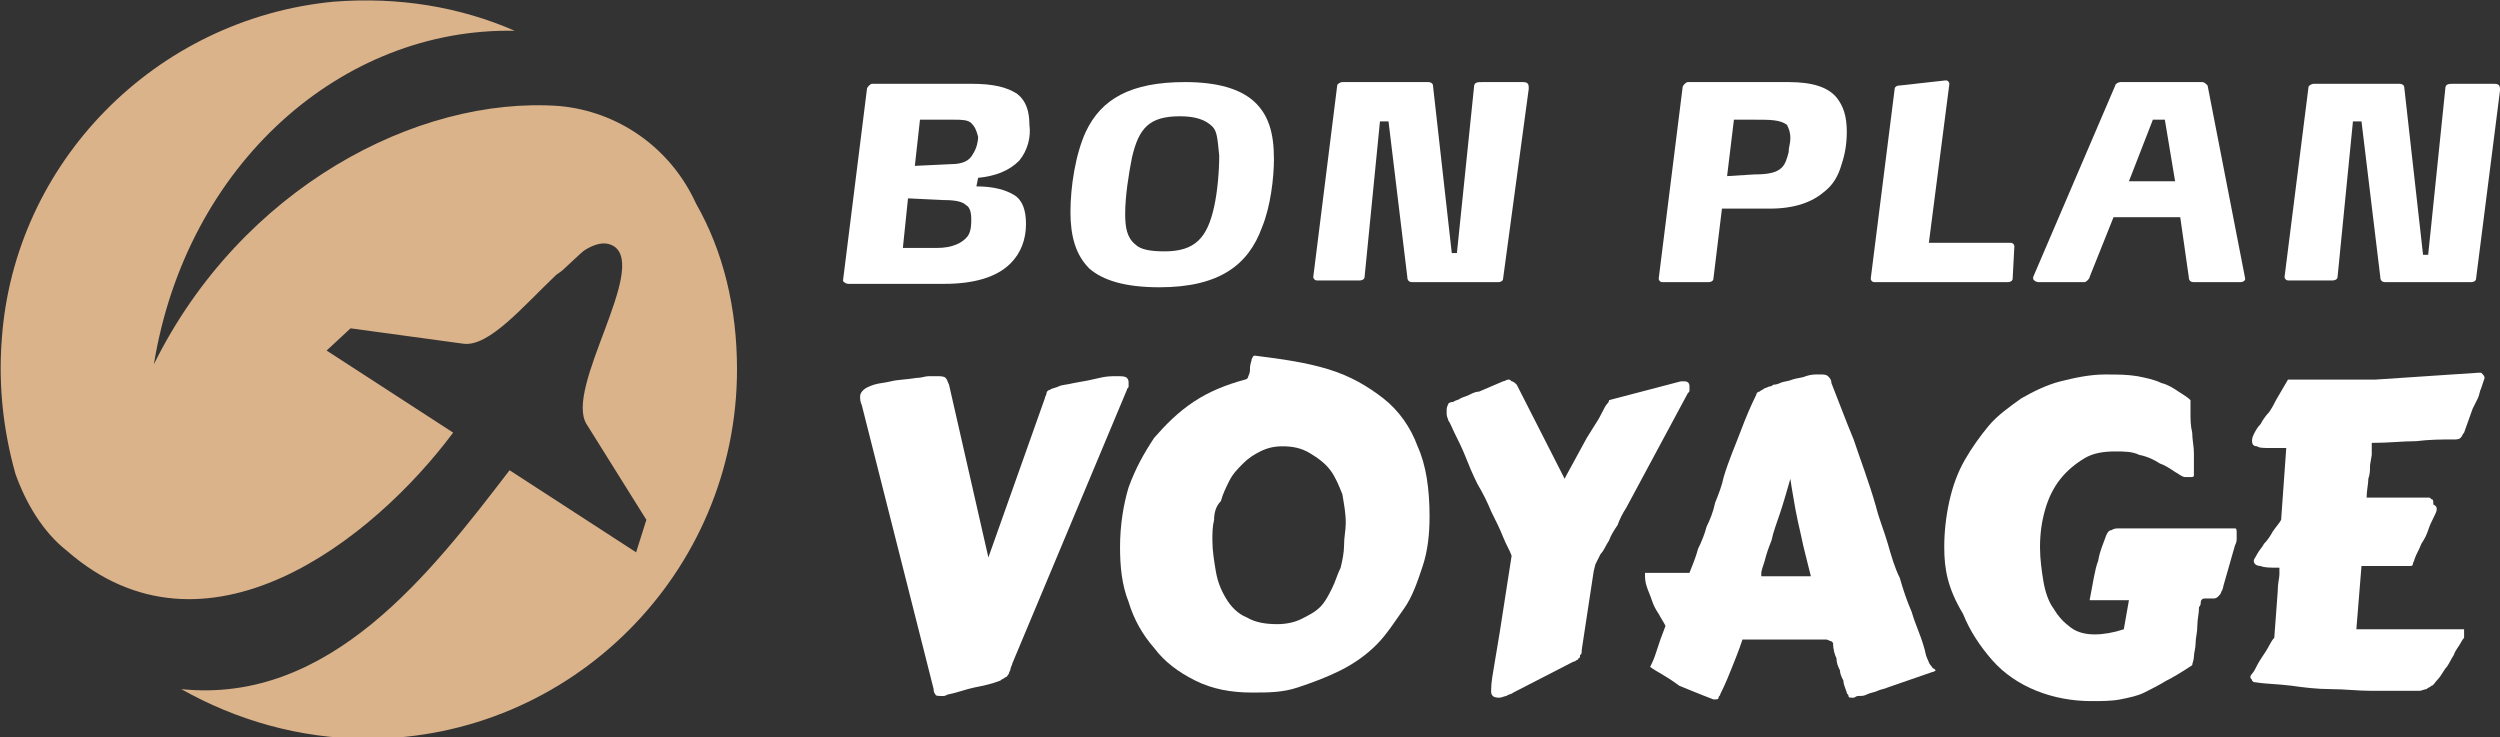
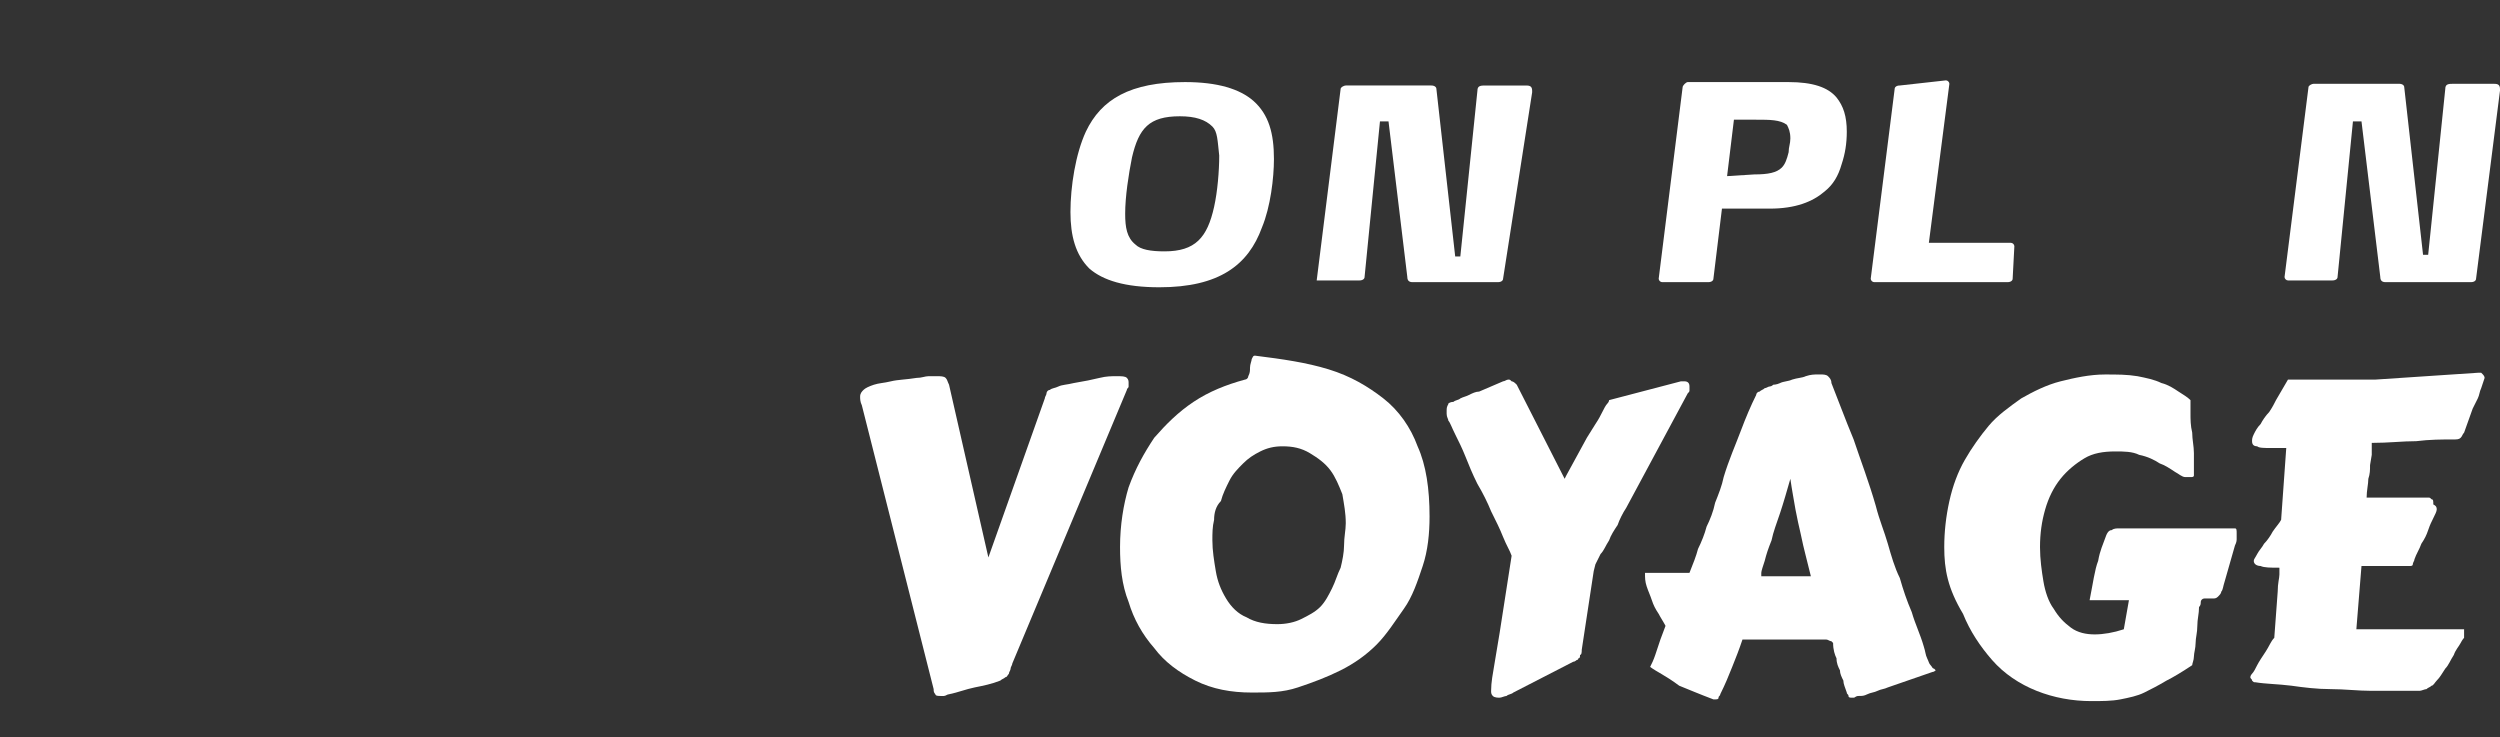
<svg xmlns="http://www.w3.org/2000/svg" version="1.1" id="Layer_1" x="0px" y="0px" width="146.2px" height="43.1px" viewBox="0 0 146.2 43.1" style="enable-background:new 0 0 146.2 43.1;" xml:space="preserve">
  <rect x="0" y="0" width="146.2" height="43.1" fill="#333333" stroke="none" />
  <style type="text/css">
	.st0{fill:#FFFFFF;}
	.st1{fill:#DBB38B;}
</style>
  <g>
-     <path class="st0" d="M59.6,9.4c-0.6,0.6-1.4,0.9-2.4,1l-0.1,0.5c1,0,1.7,0.2,2.2,0.5c0.5,0.3,0.7,0.9,0.7,1.7   c0,0.9-0.3,1.7-0.9,2.3c-0.8,0.8-2.1,1.2-3.9,1.2h-5.6c-0.1,0-0.3-0.1-0.3-0.2v0l1.4-11.2c0-0.1,0.2-0.3,0.3-0.3h5.8   c1.3,0,2.1,0.2,2.7,0.6c0.5,0.4,0.7,1,0.7,1.8C60.3,8,60.1,8.8,59.6,9.4z M56.5,12c-0.2-0.2-0.6-0.3-1.3-0.3l-2.1-0.1l-0.3,2.9h2   c0.9,0,1.5-0.3,1.8-0.7c0.2-0.3,0.2-0.7,0.2-1C56.8,12.4,56.7,12.1,56.5,12z M56.8,7.2C56.6,7,56.2,7,55.8,7h-2l-0.3,2.7l2.1-0.1   c0.7,0,1.1-0.2,1.3-0.6c0.2-0.3,0.3-0.7,0.3-1C57.1,7.6,57,7.4,56.8,7.2z" />
    <path class="st0" d="M73.8,13.3c-0.8,2.2-2.5,3.5-6,3.5c-2,0-3.3-0.4-4.1-1.1c-0.8-0.8-1.1-1.9-1.1-3.3c0-1.5,0.3-3.4,0.9-4.7   c0.9-1.9,2.6-2.9,5.8-2.9c1.9,0,3.2,0.4,4,1.1c0.9,0.8,1.2,1.9,1.2,3.4C74.5,10.4,74.3,12.1,73.8,13.3z M70.9,7.4   C70.5,7,69.9,6.8,69,6.8c-1.8,0-2.4,0.7-2.8,2.4c-0.2,1-0.4,2.3-0.4,3.3c0,0.8,0.1,1.4,0.6,1.8c0.3,0.3,0.9,0.4,1.7,0.4   c1.8,0,2.5-0.8,2.9-2.6c0.2-0.9,0.3-2.1,0.3-3C71.2,8.2,71.2,7.7,70.9,7.4z" />
-     <path class="st0" d="M87.9,16.3c0,0.1-0.1,0.2-0.3,0.2h-5c-0.2,0-0.3-0.1-0.3-0.3l-1.1-9.1h-0.5l-0.9,9.1c0,0.1-0.1,0.2-0.3,0.2H77   c-0.1,0-0.2-0.1-0.2-0.2v0l1.4-11.2c0-0.1,0.2-0.2,0.3-0.2h5c0.2,0,0.3,0.1,0.3,0.2l1.1,9.8h0.3l1-9.7c0-0.3,0.2-0.3,0.5-0.3h2.3   c0.2,0,0.4,0,0.4,0.3v0.1L87.9,16.3z" />
+     <path class="st0" d="M87.9,16.3c0,0.1-0.1,0.2-0.3,0.2h-5c-0.2,0-0.3-0.1-0.3-0.3l-1.1-9.1h-0.5l-0.9,9.1c0,0.1-0.1,0.2-0.3,0.2H77   v0l1.4-11.2c0-0.1,0.2-0.2,0.3-0.2h5c0.2,0,0.3,0.1,0.3,0.2l1.1,9.8h0.3l1-9.7c0-0.3,0.2-0.3,0.5-0.3h2.3   c0.2,0,0.4,0,0.4,0.3v0.1L87.9,16.3z" />
    <path class="st0" d="M107.7,9.6c-0.2,0.7-0.5,1.2-1,1.6c-0.7,0.6-1.7,1-3.2,1h0l-2.8,0l-0.5,4.1c0,0.1-0.1,0.2-0.3,0.2h-2.7   c-0.1,0-0.2-0.1-0.2-0.2v0l1.4-11.2c0-0.1,0.2-0.3,0.3-0.3h5.9c1.4,0,2.3,0.3,2.8,0.9c0.4,0.5,0.6,1.1,0.6,2   C108,8.4,107.9,9,107.7,9.6z M104.5,7.3C104.1,7,103.5,7,102.7,7h-1.3l-0.4,3.3l1.6-0.1c0.8,0,1.3-0.1,1.6-0.4   c0.2-0.2,0.3-0.5,0.4-0.9c0-0.3,0.1-0.5,0.1-0.8C104.7,7.7,104.6,7.5,104.5,7.3z" />
    <path class="st0" d="M117.7,16.3c0,0.1-0.1,0.2-0.3,0.2h-7.8c-0.1,0-0.2-0.1-0.2-0.2v0l1.4-11.1c0-0.1,0.1-0.2,0.3-0.2l2.7-0.3h0   c0.1,0,0.2,0.1,0.2,0.2v0l-1.2,9.3h4.8c0.1,0,0.2,0.1,0.2,0.2v0L117.7,16.3z" />
-     <path class="st0" d="M131.3,16.3c0,0.1-0.1,0.2-0.3,0.2h-2.7c-0.2,0-0.3-0.1-0.3-0.3l-0.5-3.5h-3.9l-1.4,3.5c0,0.1-0.2,0.3-0.3,0.3   h-2.7c-0.1,0-0.3-0.1-0.3-0.2v-0.1l4.8-11.2c0-0.1,0.2-0.2,0.3-0.2h4.8c0.1,0,0.2,0.1,0.3,0.2L131.3,16.3   C131.3,16.3,131.3,16.3,131.3,16.3z M126.6,7h-0.7l-1.4,3.6h2.7L126.6,7z" />
    <path class="st0" d="M144.8,16.3c0,0.1-0.1,0.2-0.3,0.2h-5c-0.2,0-0.3-0.1-0.3-0.3l-1.1-9.1h-0.5l-0.9,9.1c0,0.1-0.1,0.2-0.3,0.2   h-2.6c-0.1,0-0.2-0.1-0.2-0.2v0L135,5.1c0-0.1,0.2-0.2,0.3-0.2h5c0.2,0,0.3,0.1,0.3,0.2l1.1,9.8h0.3l1-9.7c0-0.3,0.2-0.3,0.5-0.3   h2.3c0.2,0,0.4,0,0.4,0.3v0.1L144.8,16.3z" />
    <path class="st0" d="M59.2,38.8c0,0.1-0.1,0.2-0.1,0.3c0,0.1-0.1,0.2-0.1,0.3c-0.1,0.1-0.1,0.2-0.2,0.2c-0.1,0.1-0.2,0.1-0.3,0.2   c-0.5,0.2-1,0.3-1.5,0.4c-0.5,0.1-1,0.3-1.5,0.4c-0.1,0-0.2,0.1-0.3,0.1c-0.1,0-0.1,0-0.2,0c-0.1,0-0.3,0-0.3-0.1   c-0.1-0.1-0.1-0.2-0.1-0.3l-4.2-16.6c-0.1-0.2-0.1-0.4-0.1-0.5c0-0.2,0.1-0.3,0.2-0.4c0.1-0.1,0.3-0.2,0.6-0.3   c0.3-0.1,0.6-0.1,1-0.2c0.4-0.1,0.9-0.1,1.5-0.2c0.3,0,0.5-0.1,0.7-0.1c0.2,0,0.4,0,0.5,0c0.2,0,0.4,0,0.5,0.1   c0.1,0.1,0.1,0.2,0.2,0.4l2.3,10.1l3.3-9.3c0-0.1,0.1-0.2,0.1-0.3c0-0.1,0.1-0.2,0.2-0.2c0.1-0.1,0.3-0.1,0.5-0.2   c0.2-0.1,0.5-0.1,0.9-0.2c0.6-0.1,1.1-0.2,1.5-0.3c0.4-0.1,0.7-0.1,1-0.1c0.3,0,0.5,0,0.6,0.1c0.1,0.1,0.1,0.2,0.1,0.3   c0,0.1,0,0.1,0,0.2c0,0.1-0.1,0.1-0.1,0.2L59.2,38.8z" />
    <path class="st0" d="M73.2,40.5c-1.2,0-2.3-0.2-3.3-0.7c-1-0.5-1.8-1.1-2.4-1.9c-0.7-0.8-1.2-1.7-1.5-2.7c-0.4-1-0.5-2.1-0.5-3.2   c0-1.3,0.2-2.5,0.5-3.5c0.4-1.1,0.9-2,1.5-2.9c0.7-0.8,1.4-1.5,2.3-2.1c0.9-0.6,1.9-1,3-1.3c0.1,0,0.2-0.1,0.2-0.2   c0.1-0.2,0.1-0.3,0.1-0.5c0-0.2,0.1-0.4,0.1-0.5c0.1-0.2,0.1-0.2,0.2-0.2c1.6,0.2,3,0.4,4.3,0.8c1.3,0.4,2.3,1,3.2,1.7   c0.9,0.7,1.6,1.7,2,2.8c0.5,1.1,0.7,2.5,0.7,4.1c0,1-0.1,2-0.4,2.9c-0.3,0.9-0.6,1.8-1.1,2.5s-1,1.5-1.6,2.1   c-0.6,0.6-1.3,1.1-2.1,1.5c-0.8,0.4-1.6,0.7-2.5,1S74.2,40.5,73.2,40.5z M70.9,31.6c0,0.6,0.1,1.2,0.2,1.8c0.1,0.6,0.3,1.1,0.6,1.6   c0.3,0.5,0.7,0.9,1.2,1.1c0.5,0.3,1.1,0.4,1.8,0.4c0.5,0,1-0.1,1.4-0.3s0.8-0.4,1.1-0.7c0.3-0.3,0.5-0.7,0.7-1.1   c0.2-0.4,0.3-0.8,0.5-1.2c0.1-0.4,0.2-0.9,0.2-1.3c0-0.5,0.1-0.9,0.1-1.3c0-0.6-0.1-1.1-0.2-1.7c-0.2-0.5-0.4-1-0.7-1.4   c-0.3-0.4-0.7-0.7-1.2-1c-0.5-0.3-1-0.4-1.6-0.4c-0.5,0-0.9,0.1-1.3,0.3c-0.4,0.2-0.7,0.4-1,0.7c-0.3,0.3-0.6,0.6-0.8,1   c-0.2,0.4-0.4,0.8-0.5,1.2C71.1,29.6,71,30,71,30.4C70.9,30.8,70.9,31.2,70.9,31.6z" />
    <path class="st0" d="M84.7,23.6c0,0,0.1-0.1,0.3-0.1c0.1-0.1,0.3-0.1,0.4-0.2c0.2-0.1,0.3-0.1,0.5-0.2c0.2-0.1,0.4-0.2,0.6-0.2   l1.4-0.6c0.1,0,0.2-0.1,0.3-0.1c0.1,0,0.1,0,0.2,0.1c0.1,0,0.2,0.1,0.3,0.2l2.8,5.5l0.1-0.2l1.2-2.2c0.2-0.3,0.3-0.5,0.5-0.8   c0.2-0.3,0.3-0.5,0.4-0.7c0.1-0.2,0.2-0.4,0.3-0.5c0.1-0.1,0.1-0.2,0.1-0.2l4.2-1.1c0.1,0,0.2,0,0.2,0c0.2,0,0.3,0.1,0.3,0.3   c0,0,0,0.1,0,0.2c0,0.1,0,0.1-0.1,0.2l-3.6,6.7c-0.2,0.3-0.4,0.7-0.5,1c-0.2,0.3-0.4,0.6-0.5,0.9c-0.2,0.3-0.3,0.6-0.5,0.8   c-0.1,0.2-0.2,0.4-0.3,0.6l-0.1,0.4l-0.7,4.6c0,0.1,0,0.3-0.1,0.3c0,0.1,0,0.2-0.1,0.2c0,0.1-0.1,0.1-0.1,0.1c0,0-0.1,0.1-0.2,0.1   l-3.5,1.8c-0.1,0.1-0.3,0.1-0.4,0.2c-0.1,0-0.3,0.1-0.4,0.1c-0.1,0-0.3,0-0.4-0.1c-0.1-0.1-0.1-0.2-0.1-0.3v0c0-0.5,0.1-1,0.2-1.6   c0.1-0.6,0.2-1.2,0.3-1.8l0.7-4.5c-0.1-0.3-0.3-0.6-0.5-1.1c-0.2-0.5-0.4-0.9-0.7-1.5c-0.2-0.5-0.5-1.1-0.8-1.6   c-0.3-0.6-0.5-1.1-0.7-1.6c-0.2-0.5-0.4-0.9-0.6-1.3c-0.2-0.4-0.3-0.7-0.4-0.8c0-0.1-0.1-0.2-0.1-0.4c0-0.1,0-0.1,0-0.2   C84.6,23.7,84.7,23.7,84.7,23.6z" />
    <path class="st0" d="M96.5,39c0.1-0.2,0.2-0.4,0.3-0.7c0.1-0.3,0.2-0.6,0.3-0.9l0.3-0.8c-0.1-0.2-0.3-0.5-0.4-0.7   c-0.2-0.3-0.3-0.5-0.4-0.8s-0.2-0.5-0.3-0.8c-0.1-0.3-0.1-0.5-0.1-0.8c0,0,0.1,0,0.2,0c0.1,0,0.3,0,0.5,0c0.2,0,0.4,0,0.6,0   c0.2,0,0.4,0,0.6,0c0.2,0,0.4,0,0.7,0c0.2-0.5,0.4-1,0.5-1.4c0.2-0.4,0.4-0.9,0.5-1.3c0.2-0.4,0.4-0.9,0.5-1.4   c0.2-0.5,0.4-1,0.5-1.5c0.3-1,0.7-1.9,1-2.7c0.3-0.8,0.6-1.5,0.9-2.1c0-0.1,0.1-0.2,0.2-0.2c0.1-0.1,0.2-0.1,0.3-0.2   c0.1,0,0.2-0.1,0.3-0.1c0.1,0,0.2-0.1,0.2-0.1c0,0,0.2,0,0.4-0.1c0.2-0.1,0.5-0.1,0.7-0.2c0.3-0.1,0.6-0.1,0.8-0.2   c0.3-0.1,0.5-0.1,0.7-0.1h0.2c0.1,0,0.3,0,0.4,0.1c0.1,0.1,0.2,0.2,0.2,0.4c0.4,1,0.8,2.1,1.3,3.3c0.4,1.2,0.9,2.5,1.3,3.9   c0.2,0.8,0.5,1.5,0.7,2.2c0.2,0.7,0.4,1.4,0.7,2c0.2,0.7,0.4,1.3,0.7,2c0.2,0.7,0.5,1.3,0.7,2c0.1,0.3,0.1,0.5,0.2,0.7   c0.1,0.2,0.1,0.3,0.2,0.4c0.1,0.1,0.1,0.2,0.2,0.2c0,0,0.1,0.1,0.1,0.1c0,0-0.1,0.1-0.2,0.1l-2.6,0.9c-0.2,0.1-0.4,0.1-0.6,0.2   c-0.2,0.1-0.4,0.1-0.6,0.2c-0.2,0.1-0.3,0.1-0.5,0.1s-0.2,0.1-0.3,0.1h-0.1c-0.1,0-0.2,0-0.2-0.1c0-0.1-0.1-0.1-0.1-0.2   c-0.1-0.3-0.2-0.5-0.2-0.7c-0.1-0.2-0.2-0.4-0.2-0.6c-0.1-0.2-0.2-0.4-0.2-0.7c-0.1-0.2-0.2-0.5-0.2-0.9c0,0-0.1-0.1-0.1-0.1   c-0.1,0-0.2-0.1-0.3-0.1c-0.1,0-0.2,0-0.3,0c-0.1,0-0.2,0-0.3,0c-0.3,0-0.6,0-0.8,0c-0.2,0-0.4,0-0.5,0c-0.1,0-0.3,0-0.4,0   s-0.3,0-0.5,0c-0.2,0-0.5,0-0.7,0c-0.2,0-0.5,0-0.7,0l-0.7,0c-0.2,0.6-0.4,1.1-0.6,1.6c-0.2,0.5-0.4,1-0.7,1.6   c0,0.1-0.1,0.1-0.1,0.2s-0.1,0.1-0.2,0.1c0,0-0.1,0-0.1,0c-0.8-0.3-1.5-0.6-2-0.8C97.4,39.5,96.9,39.3,96.5,39z M104.7,28   c-0.2,0.7-0.4,1.4-0.6,2c-0.2,0.6-0.4,1.1-0.5,1.6c-0.2,0.5-0.3,0.8-0.4,1.2c-0.1,0.3-0.2,0.6-0.2,0.7v0.1c0,0,0,0.1,0,0.1h2.9   c-0.1-0.4-0.2-0.8-0.3-1.2c-0.1-0.4-0.2-0.8-0.3-1.3c-0.1-0.4-0.2-0.9-0.3-1.4C104.9,29.2,104.8,28.7,104.7,28z" />
    <path class="st0" d="M113.7,32c0-0.9,0.1-1.8,0.3-2.7c0.2-0.9,0.5-1.7,0.9-2.4c0.4-0.7,0.9-1.4,1.4-2s1.2-1.1,1.9-1.6   c0.7-0.4,1.5-0.8,2.3-1c0.8-0.2,1.7-0.4,2.6-0.4c0.7,0,1.3,0,1.9,0.1c0.5,0.1,1,0.2,1.4,0.4c0.4,0.1,0.7,0.3,1,0.5   c0.3,0.2,0.5,0.3,0.7,0.5c0,0,0,0,0,0.1c0,0.1,0,0.3,0,0.7c0,0.3,0,0.7,0.1,1.1c0,0.4,0.1,0.8,0.1,1.2c0,0.4,0,0.8,0,1.1   c0,0,0,0.1,0,0.2c0,0.1-0.1,0.1-0.2,0.1c-0.1,0-0.2,0-0.3,0c-0.2,0-0.4-0.2-0.6-0.3c-0.3-0.2-0.6-0.4-0.9-0.5   c-0.3-0.2-0.7-0.4-1.2-0.5c-0.4-0.2-0.9-0.2-1.4-0.2c-0.7,0-1.3,0.1-1.8,0.4c-0.5,0.3-1,0.7-1.4,1.2c-0.4,0.5-0.7,1.1-0.9,1.8   c-0.2,0.7-0.3,1.4-0.3,2.2c0,0.7,0.1,1.4,0.2,2c0.1,0.6,0.3,1.2,0.6,1.6c0.3,0.5,0.6,0.8,1,1.1c0.4,0.3,0.9,0.4,1.4,0.4   c0.5,0,1.1-0.1,1.7-0.3l0.3-1.7h-2.3c0.2-1,0.3-1.8,0.5-2.3c0.1-0.6,0.3-1,0.4-1.3c0.1-0.3,0.2-0.5,0.4-0.5   c0.1-0.1,0.3-0.1,0.4-0.1h6.4c0.2,0,0.3,0,0.4,0c0.1,0,0.1,0.1,0.1,0.3c0,0.1,0,0.2,0,0.3c0,0.1,0,0.2-0.1,0.4l-0.6,2.1   c-0.1,0.3-0.1,0.5-0.2,0.6c0,0.1-0.1,0.2-0.2,0.3c-0.1,0.1-0.2,0.1-0.3,0.1c-0.1,0-0.3,0-0.5,0c-0.1,0-0.2,0.1-0.2,0.2   c0,0.1,0,0.2-0.1,0.3c0,0.4-0.1,0.7-0.1,1.1c0,0.4-0.1,0.7-0.1,1c0,0.3-0.1,0.6-0.1,0.8c0,0.2-0.1,0.4-0.1,0.5   c-0.6,0.4-1.1,0.7-1.5,0.9c-0.5,0.3-0.9,0.5-1.3,0.7c-0.4,0.2-0.9,0.3-1.4,0.4c-0.5,0.1-1.1,0.1-1.7,0.1c-1.1,0-2.2-0.2-3.2-0.6   c-1-0.4-1.9-1-2.6-1.8c-0.7-0.8-1.3-1.7-1.7-2.7C113.9,34.4,113.7,33.3,113.7,32z" />
    <path class="st0" d="M142.5,29.8c0,0.1-0.1,0.3-0.2,0.5c-0.1,0.2-0.2,0.4-0.3,0.7c-0.1,0.3-0.2,0.5-0.4,0.8   c-0.1,0.3-0.3,0.6-0.4,0.9c0,0.1-0.1,0.2-0.1,0.3s-0.1,0.1-0.2,0.1c-0.1,0-0.2,0-0.4,0c-0.2,0-0.4,0-0.7,0l-1.7,0l-0.3,3.7h6.3v0.5   c0,0-0.1,0.1-0.2,0.3c-0.1,0.2-0.3,0.4-0.4,0.7c-0.2,0.3-0.3,0.6-0.5,0.8c-0.2,0.3-0.3,0.5-0.5,0.7c-0.1,0.1-0.2,0.3-0.3,0.3   c-0.1,0.1-0.2,0.1-0.3,0.2c-0.1,0-0.3,0.1-0.4,0.1c-0.2,0-0.3,0-0.5,0c-0.7,0-1.5,0-2.3,0c-0.8,0-1.6-0.1-2.4-0.1   c-0.8,0-1.6-0.1-2.3-0.2c-0.8-0.1-1.5-0.1-2.1-0.2c-0.1,0-0.1,0-0.2-0.1c0-0.1-0.1-0.1-0.1-0.2c0,0,0-0.1,0.1-0.2   c0.1-0.1,0.2-0.3,0.3-0.5c0.1-0.2,0.3-0.5,0.5-0.8c0.2-0.3,0.3-0.6,0.5-0.8l0.2-2.7c0-0.5,0.1-0.8,0.1-1c0-0.2,0-0.3,0-0.4   c-0.5,0-0.9,0-1.1-0.1c-0.2,0-0.4-0.1-0.4-0.3c0-0.1,0.1-0.2,0.2-0.4c0.1-0.2,0.3-0.4,0.4-0.6c0.2-0.2,0.4-0.5,0.5-0.7   c0.2-0.3,0.4-0.5,0.5-0.7l0.3-4.2h0c-0.2,0-0.3,0-0.5,0c-0.1,0-0.3,0-0.4,0c-0.4,0-0.7,0-0.8-0.1c-0.2,0-0.3-0.1-0.3-0.3   c0-0.1,0-0.2,0.1-0.4c0.1-0.2,0.2-0.4,0.4-0.6c0.1-0.2,0.3-0.5,0.5-0.7c0.2-0.3,0.3-0.5,0.4-0.7l0.7-1.2h5.1l6-0.4c0,0,0,0,0.1,0   c0,0,0.1,0,0.1,0c0,0,0.1,0.1,0.1,0.1c0,0,0.1,0.1,0.1,0.2l-0.2,0.6c-0.1,0.2-0.1,0.4-0.2,0.6c-0.1,0.2-0.2,0.4-0.3,0.6l-0.5,1.4   c-0.1,0.1-0.1,0.2-0.2,0.3c-0.1,0.1-0.2,0.1-0.5,0.1c-0.6,0-1.3,0-2.1,0.1c-0.8,0-1.6,0.1-2.6,0.1c0,0.1,0,0.2,0,0.3s0,0.2,0,0.4   l-0.1,0.6c0,0.3,0,0.5-0.1,0.8c0,0.3-0.1,0.7-0.1,1.1c0.4,0,0.8,0,1.2,0c0.4,0,0.8,0,1.1,0c0.3,0,0.6,0,0.8,0c0.2,0,0.4,0,0.5,0   c0.1,0,0.1,0,0.2,0.1c0.1,0,0.1,0.1,0.1,0.3C142.5,29.6,142.5,29.7,142.5,29.8z" />
  </g>
  <g>
-     <path class="st1" d="M43.1,21.6c0,11.9-9.7,21.6-21.6,21.6c-4,0-7.7-1.1-10.9-2.9c8.7,0.9,14.6-6.8,19.2-12.8l7.4,4.8l0.6-1.9   c0,0-2-3.2-3.5-5.6c-1.3-2.1,3.6-9.1,1.6-10.4c-0.8-0.5-1.9,0.2-3,1.3c3.2-3,5.9-5.4,7.8-3.8C42.3,14.7,43.1,18,43.1,21.6z" />
-     <path class="st1" d="M32.7,6.2C24.4,5.6,14.1,11,9,21.3C10.9,9.6,20,1.6,30.1,1.8c-3.2-1.4-6.8-2-10.6-1.7   C9.1,1.1,0.8,9.5,0.1,19.9c-0.2,2.7,0.1,5.3,0.8,7.8c0.6,1.7,1.6,3.4,3,4.5c8.1,7.1,17.9-0.6,22.6-6.9l-7.4-4.8l1.4-1.3   c0,0,3.7,0.5,6.6,0.9c1.5,0.2,3.5-2.2,5.4-4c0.1-0.1,0.3-0.2,0.4-0.3c0,0,0,0,0,0c3.2-3,5.9-5.4,7.8-3.8c0,0,0-0.1,0-0.1   C39.2,8.6,36.1,6.5,32.7,6.2z" />
-   </g>
+     </g>
</svg>